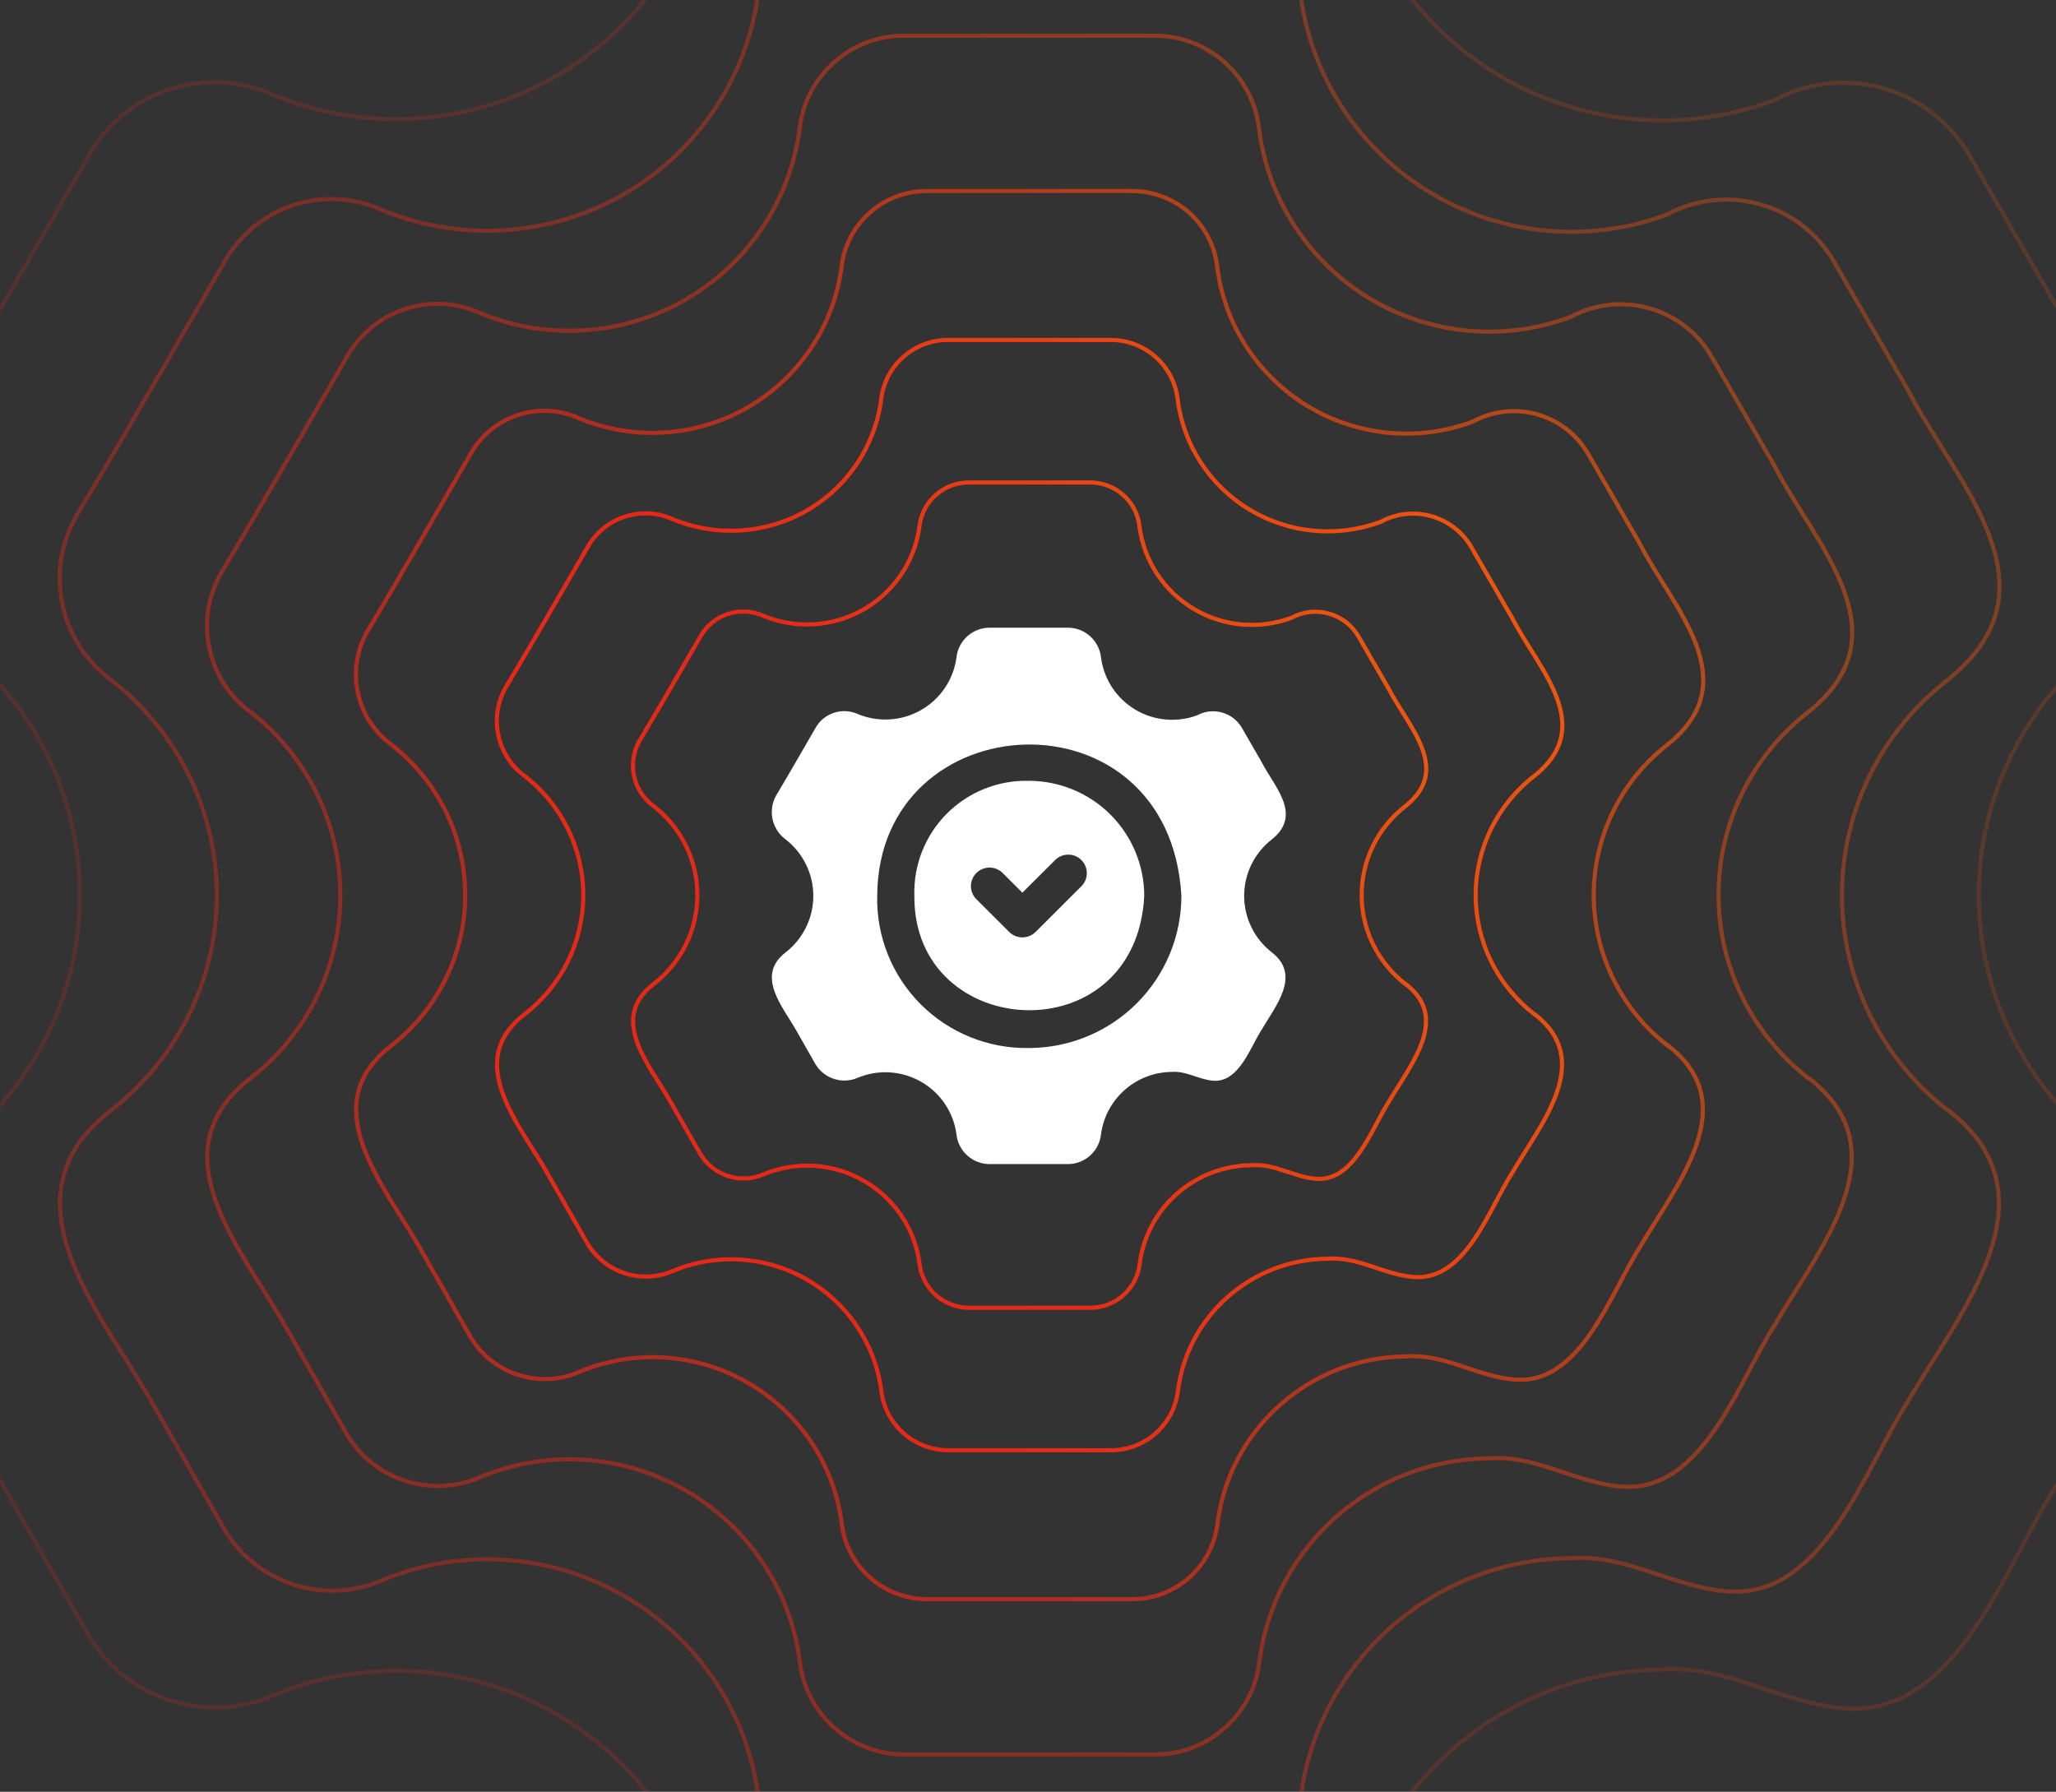
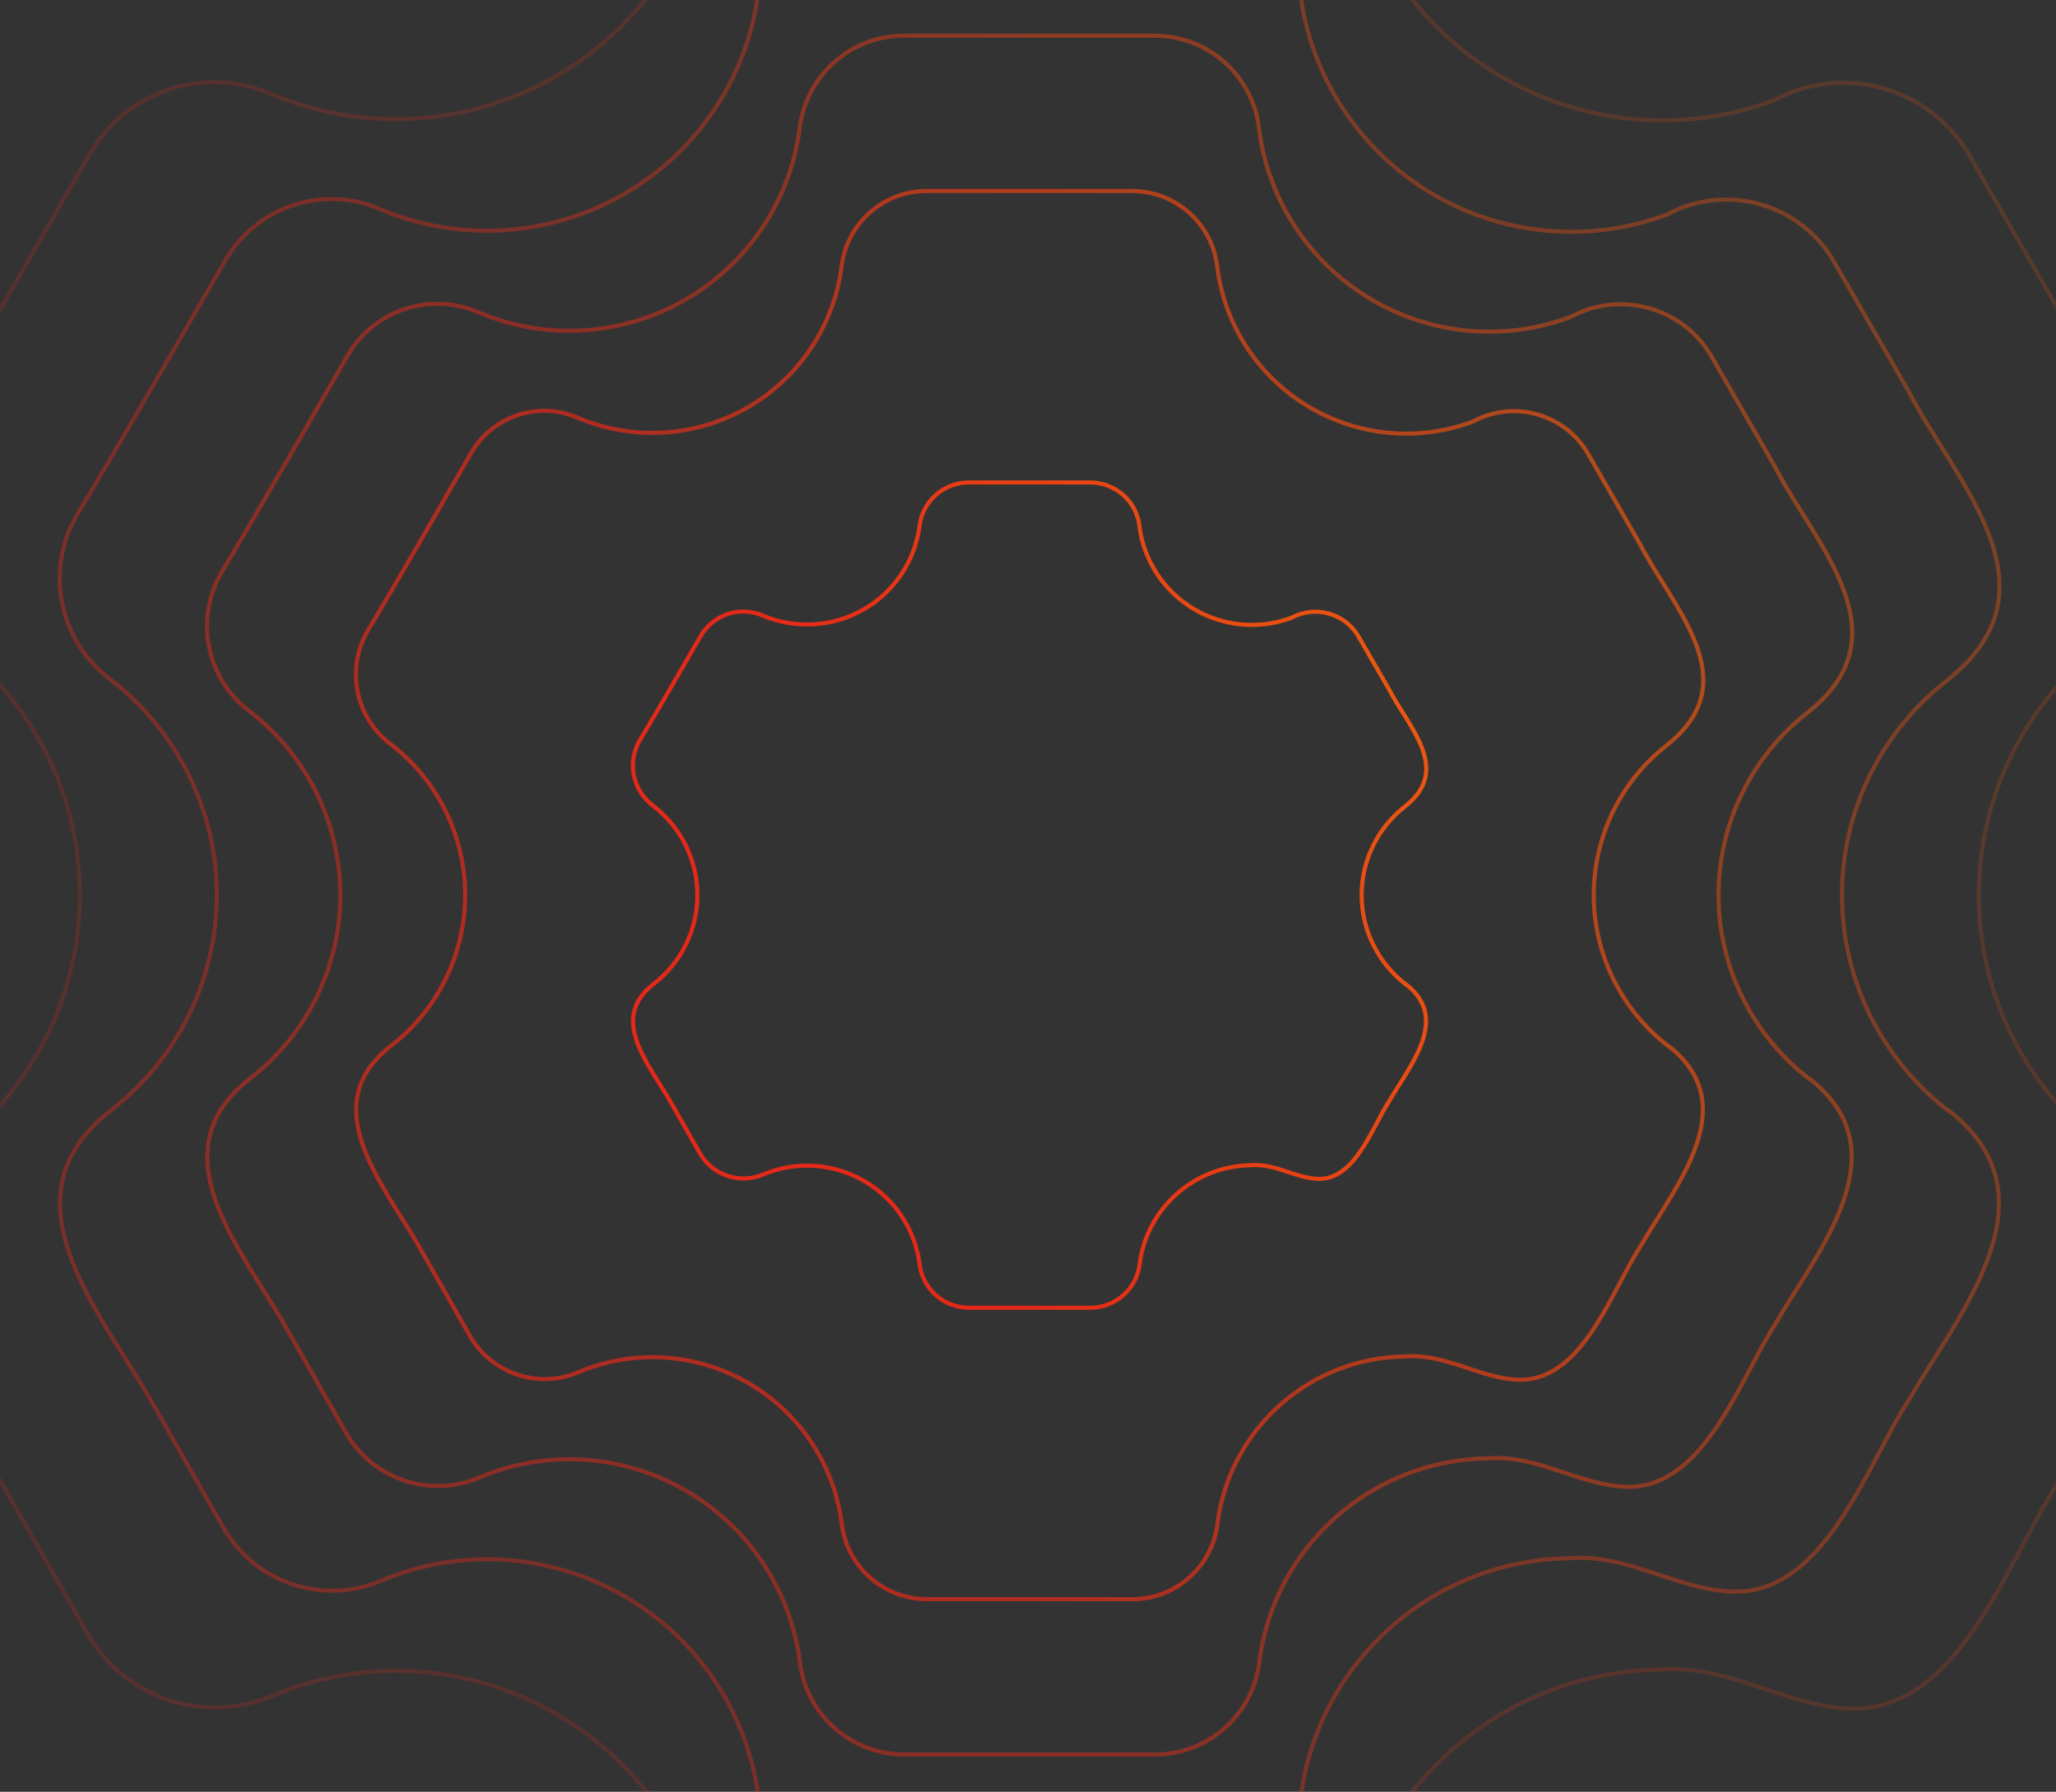
<svg xmlns="http://www.w3.org/2000/svg" width="1284" height="1119" viewBox="0 0 1284 1119" fill="none">
  <rect x="0" y="0" width="1284" height="1119" fill="#333333" stroke="none" />
  <mask id="mask0_3336_9996" style="mask-type:alpha" maskUnits="userSpaceOnUse" x="0" y="0" width="1284" height="1119">
    <rect width="1284" height="1119" rx="49" fill="url(#paint0_linear_3336_9996)" />
  </mask>
  <g mask="url(#mask0_3336_9996)">
    <path d="M605.495 301.288H680.39C696.438 301.123 709.977 313.059 711.635 328.876L711.639 328.907C714.396 350.196 726.833 369.089 745.307 380.167C763.781 391.245 786.302 393.343 806.536 385.822L806.619 385.792L806.697 385.75C821.399 377.847 839.689 382.948 848.167 397.106L848.563 397.788L848.569 397.798L867.272 430.18C870.382 436.211 874.469 442.442 878.308 448.648C882.177 454.906 885.814 461.17 888.142 467.399C890.465 473.62 891.449 479.714 890.111 485.656C888.779 491.577 885.104 497.517 877.8 503.371C860.501 516.667 850.355 537.249 850.355 559C850.355 580.756 860.505 601.282 877.806 614.634L878.152 614.901H878.318C885.083 620.255 888.58 625.961 889.912 631.809C891.272 637.78 890.408 644.046 888.216 650.447C886.022 656.853 882.527 663.313 878.716 669.638C874.962 675.868 870.777 682.156 867.47 687.833C864.745 691.998 862.015 697.29 859.108 702.757C856.176 708.272 853.045 714.006 849.482 719.154C842.327 729.494 833.69 737.111 821.854 736.166L821.843 736.165L821.218 736.115C814.764 735.547 808.631 733.292 802.189 731.194C795.627 729.058 788.796 727.11 781.401 727.688C746.055 728.109 716.387 754.28 711.754 789.088L711.75 789.119C710.037 804.944 696.492 816.932 680.451 816.712H605.557C589.509 816.877 575.967 804.941 574.254 789.119L574.252 789.103L574.249 789.086L574.104 788.068C570.911 766.739 558.112 748.095 539.35 737.362H539.351C520.232 726.401 497.123 724.944 476.829 733.398L476.815 733.404C462.267 739.674 445.346 734.177 437.322 720.607L418.606 687.86L418.605 687.859C415.307 682.104 411.14 675.846 407.344 669.587C403.51 663.265 399.979 656.826 397.757 650.441C395.537 644.062 394.654 637.82 396.02 631.858C397.38 625.921 401.004 620.108 408.083 614.632C425.385 601.336 435.533 580.753 435.533 559C435.533 537.244 425.384 516.718 408.083 503.366L408.071 503.358L408.06 503.35L407.465 502.9C395.307 493.494 391.755 476.674 399.066 463.193L399.429 462.544C409.117 446.547 427.942 413.927 437.262 397.799L437.269 397.787L437.274 397.775C444.956 383.821 462.147 378.049 476.74 384.588L476.758 384.596L476.774 384.604C497.067 392.999 520.172 391.541 539.29 380.639L539.292 380.638C558.353 369.734 571.258 350.608 574.191 328.914L574.194 328.897L574.196 328.881C575.91 313.055 589.454 301.068 605.495 301.288Z" stroke="url(#paint1_linear_3336_9996)" stroke-width="2.57" />
-     <path d="M592.698 212.289H693.148C714.896 212.065 733.253 228.269 735.5 249.753L735.504 249.784C739.185 278.253 755.789 303.519 780.456 318.335C805.123 333.151 835.194 335.959 862.21 325.899L862.293 325.868L862.371 325.826C882.296 315.097 907.087 322.021 918.58 341.248L919.117 342.173L919.123 342.183L944.214 385.698C948.375 393.786 953.846 402.136 959.007 410.495C964.199 418.905 969.097 427.353 972.235 435.768C975.37 444.173 976.713 452.452 974.894 460.55C973.08 468.624 968.084 476.685 958.229 484.598C935.126 502.379 921.578 529.909 921.578 559C921.578 588.093 935.128 615.544 958.228 633.4L958.575 633.669H958.799C968.016 640.941 972.807 648.723 974.627 656.729C976.475 664.86 975.296 673.367 972.339 682.016C969.381 690.668 964.673 699.379 959.557 707.885C954.499 716.292 948.919 724.688 944.478 732.324C940.832 737.902 937.177 744.999 933.268 752.364C929.334 759.775 925.123 767.499 920.328 774.44C910.708 788.366 898.995 798.774 882.875 797.485L882.863 797.484L882.018 797.417C873.296 796.647 865.011 793.595 856.396 790.785C847.585 787.912 838.482 785.317 828.644 786.097C781.449 786.663 741.844 821.666 735.659 868.212L735.655 868.243C733.332 889.736 714.969 906.01 693.229 905.711H592.78C571.033 905.935 552.673 889.732 550.35 868.243L550.346 868.21L550.152 866.849C545.889 838.325 528.802 813.39 503.75 799.036H503.751C478.223 784.376 447.369 782.426 420.272 793.734L420.266 793.737L420.258 793.74C400.54 802.251 377.605 794.789 366.73 776.36L341.626 732.361L341.625 732.36L340.782 730.902C336.507 723.58 331.314 715.728 326.524 707.817C321.378 699.317 316.621 690.633 313.625 682.01C310.631 673.391 309.424 664.915 311.281 656.796C313.132 648.702 318.062 640.81 327.62 633.401L327.621 633.402C350.724 615.621 364.272 588.091 364.272 559C364.272 529.907 350.723 502.456 327.623 484.6L327.611 484.591L327.601 484.582L326.794 483.973C310.058 471.002 305.352 447.649 315.887 429.205C328.873 407.729 354.141 363.869 366.65 342.184L366.656 342.172L366.663 342.16C377.078 323.208 400.383 315.373 420.164 324.252L420.181 324.26L420.198 324.267C447.293 335.496 478.144 333.546 503.671 318.965L503.673 318.964C529.123 304.381 546.353 278.803 550.269 249.791L550.271 249.774L550.272 249.757C552.596 228.264 570.958 211.99 592.698 212.289Z" stroke="url(#paint2_linear_3336_9996)" stroke-width="2.57" />
    <path opacity="0.7" d="M579.449 119.29H706.357C734.004 119.004 757.351 139.666 760.209 167.073L760.21 167.089L760.212 167.104C764.85 203.075 785.767 235.002 816.845 253.725C847.923 272.447 885.81 275.995 919.849 263.283L919.932 263.252L920.01 263.21C945.744 249.311 977.865 258.641 992.161 284.057L992.167 284.067L1023.87 339.216C1029.12 349.452 1036.02 360.018 1042.55 370.627C1049.11 381.285 1055.32 392.016 1059.3 402.714C1063.27 413.402 1064.99 423.967 1062.67 434.316C1060.35 444.648 1053.98 454.933 1041.47 465.004C1012.37 487.473 995.314 522.251 995.314 559C995.314 595.759 1012.38 630.446 1041.49 653.011L1041.83 653.28H1042.12C1053.88 662.556 1060 672.508 1062.33 682.771C1064.69 693.157 1063.18 704.007 1059.43 715.003C1055.68 726.003 1049.72 737.067 1043.25 747.852C1036.84 758.542 1029.81 769.147 1024.19 778.837C1019.59 785.887 1014.99 794.86 1010.04 804.201C1005.07 813.592 999.745 823.396 993.674 832.211C981.501 849.884 966.603 863.208 946.049 861.561H946.037C934.573 860.746 923.732 856.723 912.516 853.055C901.382 849.413 889.933 846.144 877.569 847.13C818.1 847.841 768.201 892.077 760.408 950.892L760.404 950.923C757.449 978.339 734.098 999.091 706.459 998.71H579.552C551.906 998.996 528.557 978.335 525.603 950.923L525.599 950.89L525.354 949.17C519.984 913.13 498.458 881.622 466.895 863.482H466.896C434.732 844.957 395.858 842.493 361.719 856.782L361.712 856.785L361.705 856.789C337.024 867.474 308.372 858.414 294.298 835.696L293.639 834.604L261.929 778.862L261.928 778.86L260.863 777.015C255.464 767.739 248.916 757.812 242.853 747.767C236.347 736.989 230.322 725.96 226.524 714.996C222.729 704.037 221.187 693.227 223.553 682.854C225.913 672.504 232.194 662.437 244.324 653.009C273.429 630.54 290.497 595.756 290.497 559C290.497 522.241 273.428 487.554 244.324 464.989L244.312 464.98L244.301 464.973L243.786 464.586C222.254 448.249 215.998 418.501 229.111 394.874L229.428 394.312C245.838 367.092 277.745 311.541 293.547 284.067L293.554 284.056L293.56 284.045C306.804 259.871 336.438 249.88 361.59 261.204L361.607 261.212L361.624 261.219C395.761 275.409 434.633 272.945 466.795 254.519L466.797 254.518C498.862 236.09 520.568 203.769 525.501 167.111L525.503 167.095L525.505 167.077C528.46 139.661 551.811 118.909 579.449 119.29Z" stroke="url(#paint3_linear_3336_9996)" stroke-width="2.57" />
    <path opacity="0.5" d="M565.448 22.291H720.304V22.292L720.317 22.291C754.202 21.941 782.817 47.256 786.32 80.838L786.322 80.853L786.324 80.868C791.973 124.665 817.45 163.54 855.303 186.336C893.156 209.132 939.303 213.452 980.762 197.974L980.845 197.942L980.923 197.9C1012.46 180.871 1051.83 192.303 1069.36 223.443L1069.36 223.454L1108.05 290.728C1114.45 303.208 1122.87 316.087 1130.85 329.045C1138.85 342.049 1146.44 355.16 1151.31 368.239C1156.17 381.309 1158.28 394.255 1155.43 406.953C1152.59 419.633 1144.77 432.232 1129.46 444.549C1094.02 471.907 1073.24 514.254 1073.24 559C1073.24 603.757 1094.03 645.99 1129.48 673.465L1129.83 673.734H1130.17C1144.62 685.102 1152.16 697.316 1155.02 709.932C1157.91 722.671 1156.06 735.963 1151.47 749.407C1146.89 762.855 1139.6 776.375 1131.7 789.536C1123.86 802.598 1115.31 815.496 1108.45 827.32C1102.85 835.912 1097.22 846.853 1091.18 858.267C1085.12 869.724 1078.61 881.697 1071.19 892.466C1056.32 914.046 1038.05 930.416 1012.81 928.393L1012.8 928.392L1011.49 928.287C997.936 927.088 985.067 922.332 971.823 918.002C958.235 913.559 944.306 909.588 929.275 910.788C856.837 911.649 796.055 965.512 786.563 1037.13L786.561 1037.14L786.56 1037.16C782.938 1070.75 754.317 1096.18 720.44 1095.71H565.585V1095.71L565.572 1095.71C531.688 1096.06 503.069 1070.74 499.448 1037.16L499.447 1037.14L499.444 1037.12L499.3 1036.08C493.022 991.759 466.692 952.96 427.942 930.699C388.768 908.144 341.42 905.144 299.84 922.542L299.833 922.545L299.825 922.548C269.095 935.847 233.343 924.181 216.401 895.367L177.702 827.361L177.701 827.36L176.402 825.108C169.814 813.795 161.836 801.705 154.426 789.433C146.484 776.28 139.119 762.805 134.475 749.401C129.832 736.002 127.937 722.758 130.839 710.033C133.736 697.333 141.446 684.999 156.292 673.464L156.291 673.463C191.741 646.106 212.529 603.753 212.529 559C212.529 514.243 191.739 472.01 156.29 444.535L156.279 444.526L156.268 444.518C129.167 424.457 121.334 387.255 138.023 357.976C158.042 324.782 196.998 256.982 216.289 223.454L216.296 223.442L216.302 223.431C232.536 193.811 268.859 181.569 299.689 195.444L299.707 195.452L299.724 195.459C341.303 212.737 388.649 209.736 427.822 187.301H427.824C466.88 164.864 493.317 125.51 499.325 80.876L499.328 80.858L499.329 80.842C502.95 47.251 531.572 21.825 565.448 22.291Z" stroke="url(#paint4_linear_3336_9996)" stroke-width="2.57" />
    <path opacity="0.4" d="M551.598 -72.708L551.606 -72.707H734.127C774.184 -73.12 808.01 -43.248 812.151 -3.62L812.155 -3.589C818.804 47.873 848.793 93.551 893.348 120.337C937.903 147.123 992.219 152.198 1041.02 134.012L1041.1 133.98L1041.18 133.938C1078.47 113.842 1125.01 127.334 1145.72 164.081L1145.73 164.091L1191.34 243.268C1198.88 257.937 1208.79 273.074 1218.19 288.322C1227.63 303.623 1236.58 319.065 1242.32 334.477C1248.06 349.878 1250.56 365.157 1247.2 380.154C1243.84 395.133 1234.58 409.999 1216.51 424.516C1174.79 456.661 1150.33 506.42 1150.33 559C1150.33 611.59 1174.8 661.216 1216.53 693.499L1216.87 693.768H1217.29C1234.38 707.182 1243.32 721.615 1246.71 736.533C1250.13 751.577 1247.93 767.26 1242.52 783.102C1237.11 798.947 1228.51 814.87 1219.2 830.359C1209.95 845.747 1199.88 860.897 1191.79 874.814C1185.2 884.913 1178.58 897.777 1171.45 911.216C1164.3 924.696 1156.62 938.794 1147.87 951.477C1130.33 976.884 1108.74 996.237 1078.86 993.846L1078.84 993.845C1062.27 992.669 1046.59 986.864 1030.49 981.609C1014.48 976.381 998.094 971.723 980.424 973.134C895.158 974.143 823.609 1037.43 812.437 1121.58L812.433 1121.62C808.152 1161.25 774.32 1191.26 734.271 1190.71L734.263 1190.71H551.742C511.686 1191.12 477.856 1161.25 473.576 1121.62L473.572 1121.58L473.402 1120.35C466.013 1068.28 435.02 1022.69 389.409 996.53C343.299 970.027 287.569 966.503 238.627 986.945L238.62 986.948L238.612 986.951C202.569 1002.52 160.682 989.091 140.47 955.671L139.996 954.878L94.381 874.859L94.38 874.858L92.85 872.209C85.086 858.901 75.692 844.691 66.949 830.238C57.586 814.76 48.896 798.889 43.414 783.096C37.934 767.307 35.689 751.68 39.122 736.653C42.55 721.651 51.671 707.096 69.203 693.497C110.93 661.352 135.4 611.587 135.4 559C135.4 506.41 110.928 456.784 69.203 424.501L69.191 424.492L69.18 424.484L68.433 423.926C37.239 400.307 28.178 357.303 47.175 323.147L47.632 322.336C71.23 283.275 117.128 203.533 139.861 164.092L139.875 164.068C159.066 129.115 202.006 114.666 238.455 131.041L238.473 131.049L238.489 131.056C287.43 151.357 343.159 147.833 389.269 121.471L389.27 121.47C435.24 95.107 466.359 48.865 473.432 -3.581L473.435 -3.599L473.436 -3.615C477.716 -43.252 511.549 -73.259 551.598 -72.708Z" stroke="url(#paint5_linear_3336_9996)" stroke-width="2.57" />
    <path opacity="0.2" d="M536.241 -178.706H749.438C796.336 -179.189 835.942 -144.232 840.791 -97.856L840.792 -97.841L840.794 -97.825C848.551 -37.811 883.541 15.458 935.527 46.695C987.514 77.933 1050.89 83.851 1107.83 62.643L1107.91 62.612L1107.99 62.57C1151.64 39.053 1206.13 54.84 1230.39 97.844L1230.39 97.853L1283.67 190.293C1292.47 207.41 1304.04 225.071 1315.03 242.882C1326.06 260.746 1336.52 278.79 1343.24 296.804C1349.95 314.808 1352.88 332.689 1348.94 350.252C1345 367.791 1334.16 385.18 1313.04 402.146C1264.35 439.633 1235.79 497.672 1235.79 559C1235.79 620.33 1264.35 678.203 1313.03 715.852L1313.38 716.12H1313.87C1333.9 731.82 1344.39 748.726 1348.37 766.215C1352.37 783.829 1349.8 802.181 1343.47 820.698C1337.14 839.219 1327.08 857.825 1316.21 875.911C1305.39 893.902 1293.64 911.57 1284.19 927.829C1276.49 939.607 1268.76 954.609 1260.44 970.298C1252.09 986.035 1243.12 1002.5 1232.89 1017.32C1212.39 1047 1187.11 1069.68 1152.08 1066.88L1152.07 1066.88C1132.67 1065.5 1114.33 1058.71 1095.54 1052.58C1076.83 1046.48 1057.73 1041.05 1037.13 1042.7C937.645 1043.87 854.16 1117.68 841.123 1215.82L841.119 1215.85C836.107 1262.24 796.496 1297.35 749.605 1296.71H536.41C489.512 1297.19 449.903 1262.23 444.892 1215.85L444.888 1215.82L444.689 1214.38C436.068 1153.65 399.906 1100.49 346.688 1069.98C292.888 1039.08 227.863 1034.97 170.76 1058.81L170.753 1058.81L170.745 1058.81C128.545 1077.03 79.504 1061.32 55.84 1022.21L55.285 1021.28L2.003 927.859L2.002 927.857C-7.387 911.439 -19.135 893.782 -30.035 875.771C-40.974 857.697 -51.134 839.152 -57.545 820.692C-63.954 802.237 -66.586 783.95 -62.563 766.354C-58.547 748.785 -47.861 731.752 -27.354 715.853L-27.352 715.854C21.335 678.367 49.888 620.328 49.888 559C49.888 497.67 21.334 439.797 -27.351 402.148L-27.361 402.14L-27.373 402.131C-64.883 374.428 -75.72 323.055 -52.616 282.625C-25.06 237.036 28.567 143.912 55.127 97.855L55.141 97.831C77.611 56.927 127.887 40.017 170.564 59.181L170.581 59.188L170.599 59.195C227.701 82.87 292.724 78.76 346.523 48.017L346.525 48.016C400.163 17.271 436.471 -36.656 444.724 -97.818L444.728 -97.852C449.739 -144.236 489.351 -179.35 536.241 -178.706Z" stroke="url(#paint6_linear_3336_9996)" stroke-width="2.57" />
  </g>
-   <path d="M794.36 594.832C783.413 586.371 776.99 573.325 776.99 559.499C776.99 545.672 783.399 532.626 794.36 524.165C813.659 508.646 795.723 491.261 787.806 475.758L775.743 454.815C770.175 444.922 757.677 441.307 747.658 446.701C734.869 451.474 720.587 450.144 708.888 443.114C697.187 436.085 689.343 424.095 687.588 410.587C686.443 399.913 677.352 391.871 666.593 392.002H618.325C607.566 391.871 598.475 399.913 597.33 410.587C595.488 424.37 587.325 436.505 575.247 443.418C563.155 450.346 548.539 451.272 535.679 445.92C525.863 441.523 514.322 445.4 509.174 454.815C503.143 465.272 491.021 486.344 484.772 496.687C479.48 505.987 481.959 517.774 490.557 524.167C501.504 532.628 507.928 545.674 507.928 559.501C507.928 573.328 501.504 586.373 490.557 594.835C471.81 609.385 488.614 628.375 497.111 643.257L509.174 664.445C514.554 673.601 525.921 677.303 535.679 673.08C548.54 667.729 563.155 668.654 575.247 675.582C587.325 682.495 595.488 694.63 597.33 708.413C598.475 719.087 607.566 727.129 618.325 726.998H666.593C677.352 727.129 686.443 719.087 687.588 708.413C690.531 686.299 709.308 669.696 731.666 669.422C740.873 668.684 748.761 674.267 757.634 674.918C773.801 676.219 780.877 653.874 787.808 643.258C796.377 628.491 812.89 609.252 794.36 594.832ZM642.554 654.507C617.209 654.926 592.793 645.033 574.913 627.113C557.05 609.179 547.263 584.763 547.828 559.497C548.509 438.297 730.317 428.693 737.8 559.497C737.771 584.692 727.723 608.83 709.874 626.651C692.011 644.455 667.813 654.478 642.554 654.507ZM642.554 487.632C623.342 487.154 604.797 494.588 591.256 508.184C577.728 521.779 570.406 540.35 571.029 559.498C570.333 650.588 709.47 658.745 714.603 559.498C714.574 540.45 706.976 522.183 693.478 508.702C679.964 495.223 661.65 487.646 642.554 487.632ZM675.511 553.308L646.7 582.061L646.686 582.046C642.147 586.53 634.825 586.53 630.287 582.046L609.597 561.407C605.218 556.866 605.29 549.663 609.756 545.209C614.236 540.754 621.457 540.681 626.01 545.049L638.494 557.502L659.112 536.95H659.097C663.665 532.582 670.871 532.654 675.337 537.109C679.817 541.564 679.875 548.766 675.511 553.308Z" fill="white" />
  <defs>
    <linearGradient id="paint0_linear_3336_9996" x1="1.86691e-05" y1="45" x2="1284" y2="1119" gradientUnits="userSpaceOnUse">
      <stop stop-color="#E42919" />
      <stop offset="1" stop-color="#9B190E" />
    </linearGradient>
    <linearGradient id="paint1_linear_3336_9996" x1="451.544" y1="719.278" x2="981.199" y2="509.536" gradientUnits="userSpaceOnUse">
      <stop offset="0.24" stop-color="#E42919" />
      <stop offset="0.88" stop-color="#EA5610" />
    </linearGradient>
    <linearGradient id="paint2_linear_3336_9996" x1="386.187" y1="774.354" x2="1096.97" y2="493.359" gradientUnits="userSpaceOnUse">
      <stop offset="0.24" stop-color="#E42919" />
      <stop offset="0.88" stop-color="#EA5610" />
    </linearGradient>
    <linearGradient id="paint3_linear_3336_9996" x1="318.524" y1="831.906" x2="1217.3" y2="477.647" gradientUnits="userSpaceOnUse">
      <stop offset="0.24" stop-color="#E42919" />
      <stop offset="0.88" stop-color="#EA5610" />
    </linearGradient>
    <linearGradient id="paint4_linear_3336_9996" x1="247.016" y1="891.933" x2="1343.77" y2="459.493" gradientUnits="userSpaceOnUse">
      <stop offset="0.24" stop-color="#E42919" />
      <stop offset="0.88" stop-color="#EA5610" />
    </linearGradient>
    <linearGradient id="paint5_linear_3336_9996" x1="176.277" y1="950.722" x2="1468.34" y2="440.379" gradientUnits="userSpaceOnUse">
      <stop offset="0.24" stop-color="#E42919" />
      <stop offset="0.88" stop-color="#EA5610" />
    </linearGradient>
    <linearGradient id="paint6_linear_3336_9996" x1="97.849" y1="1016.32" x2="1606.83" y2="420" gradientUnits="userSpaceOnUse">
      <stop offset="0.24" stop-color="#E42919" />
      <stop offset="0.88" stop-color="#EA5610" />
    </linearGradient>
  </defs>
</svg>